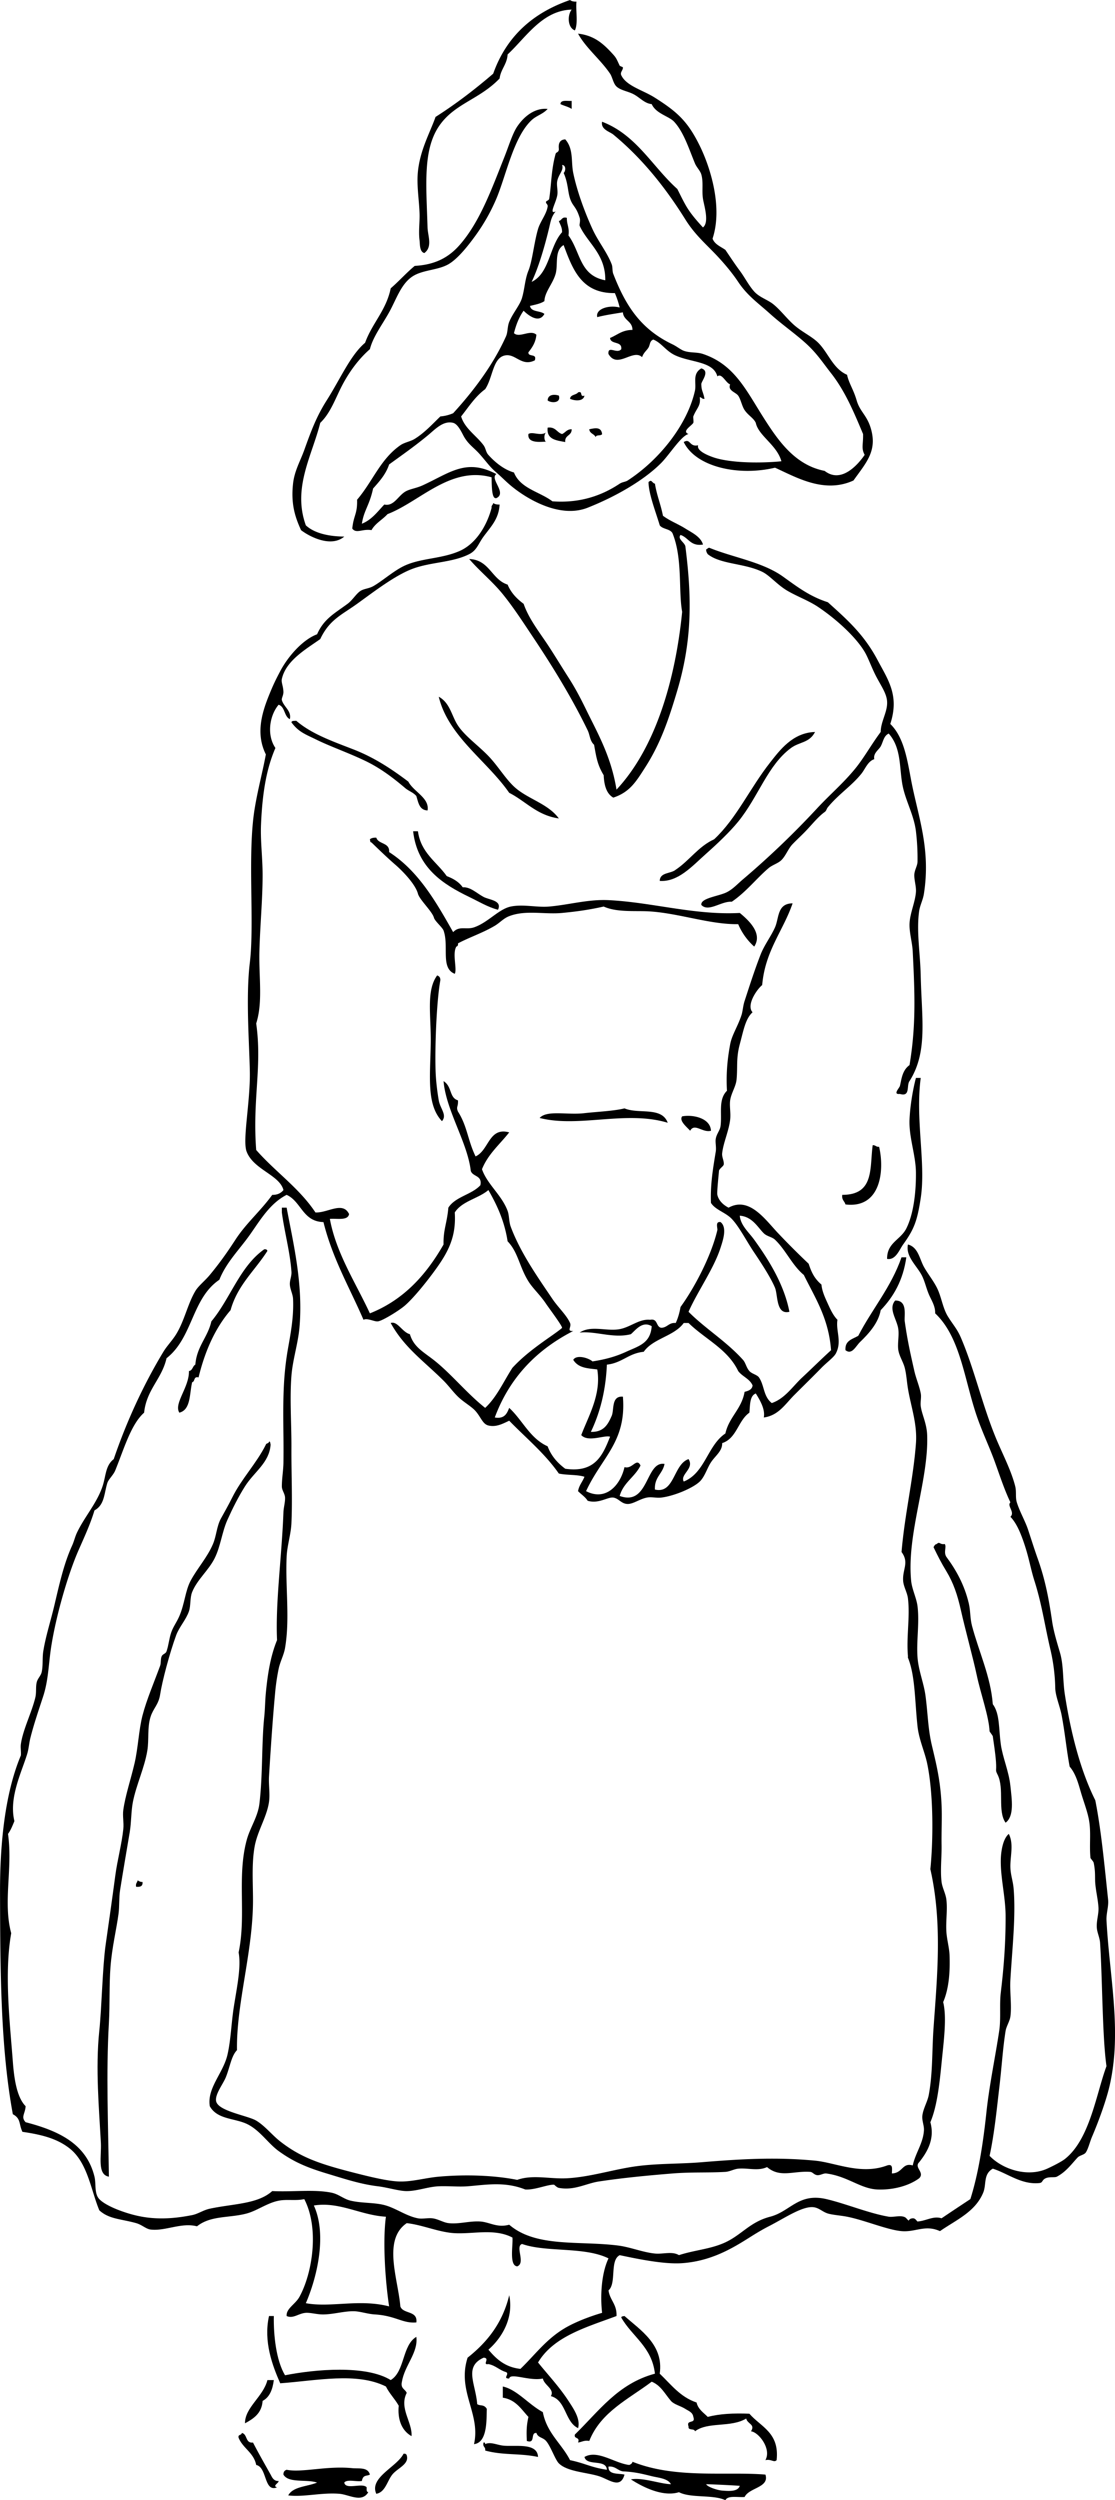
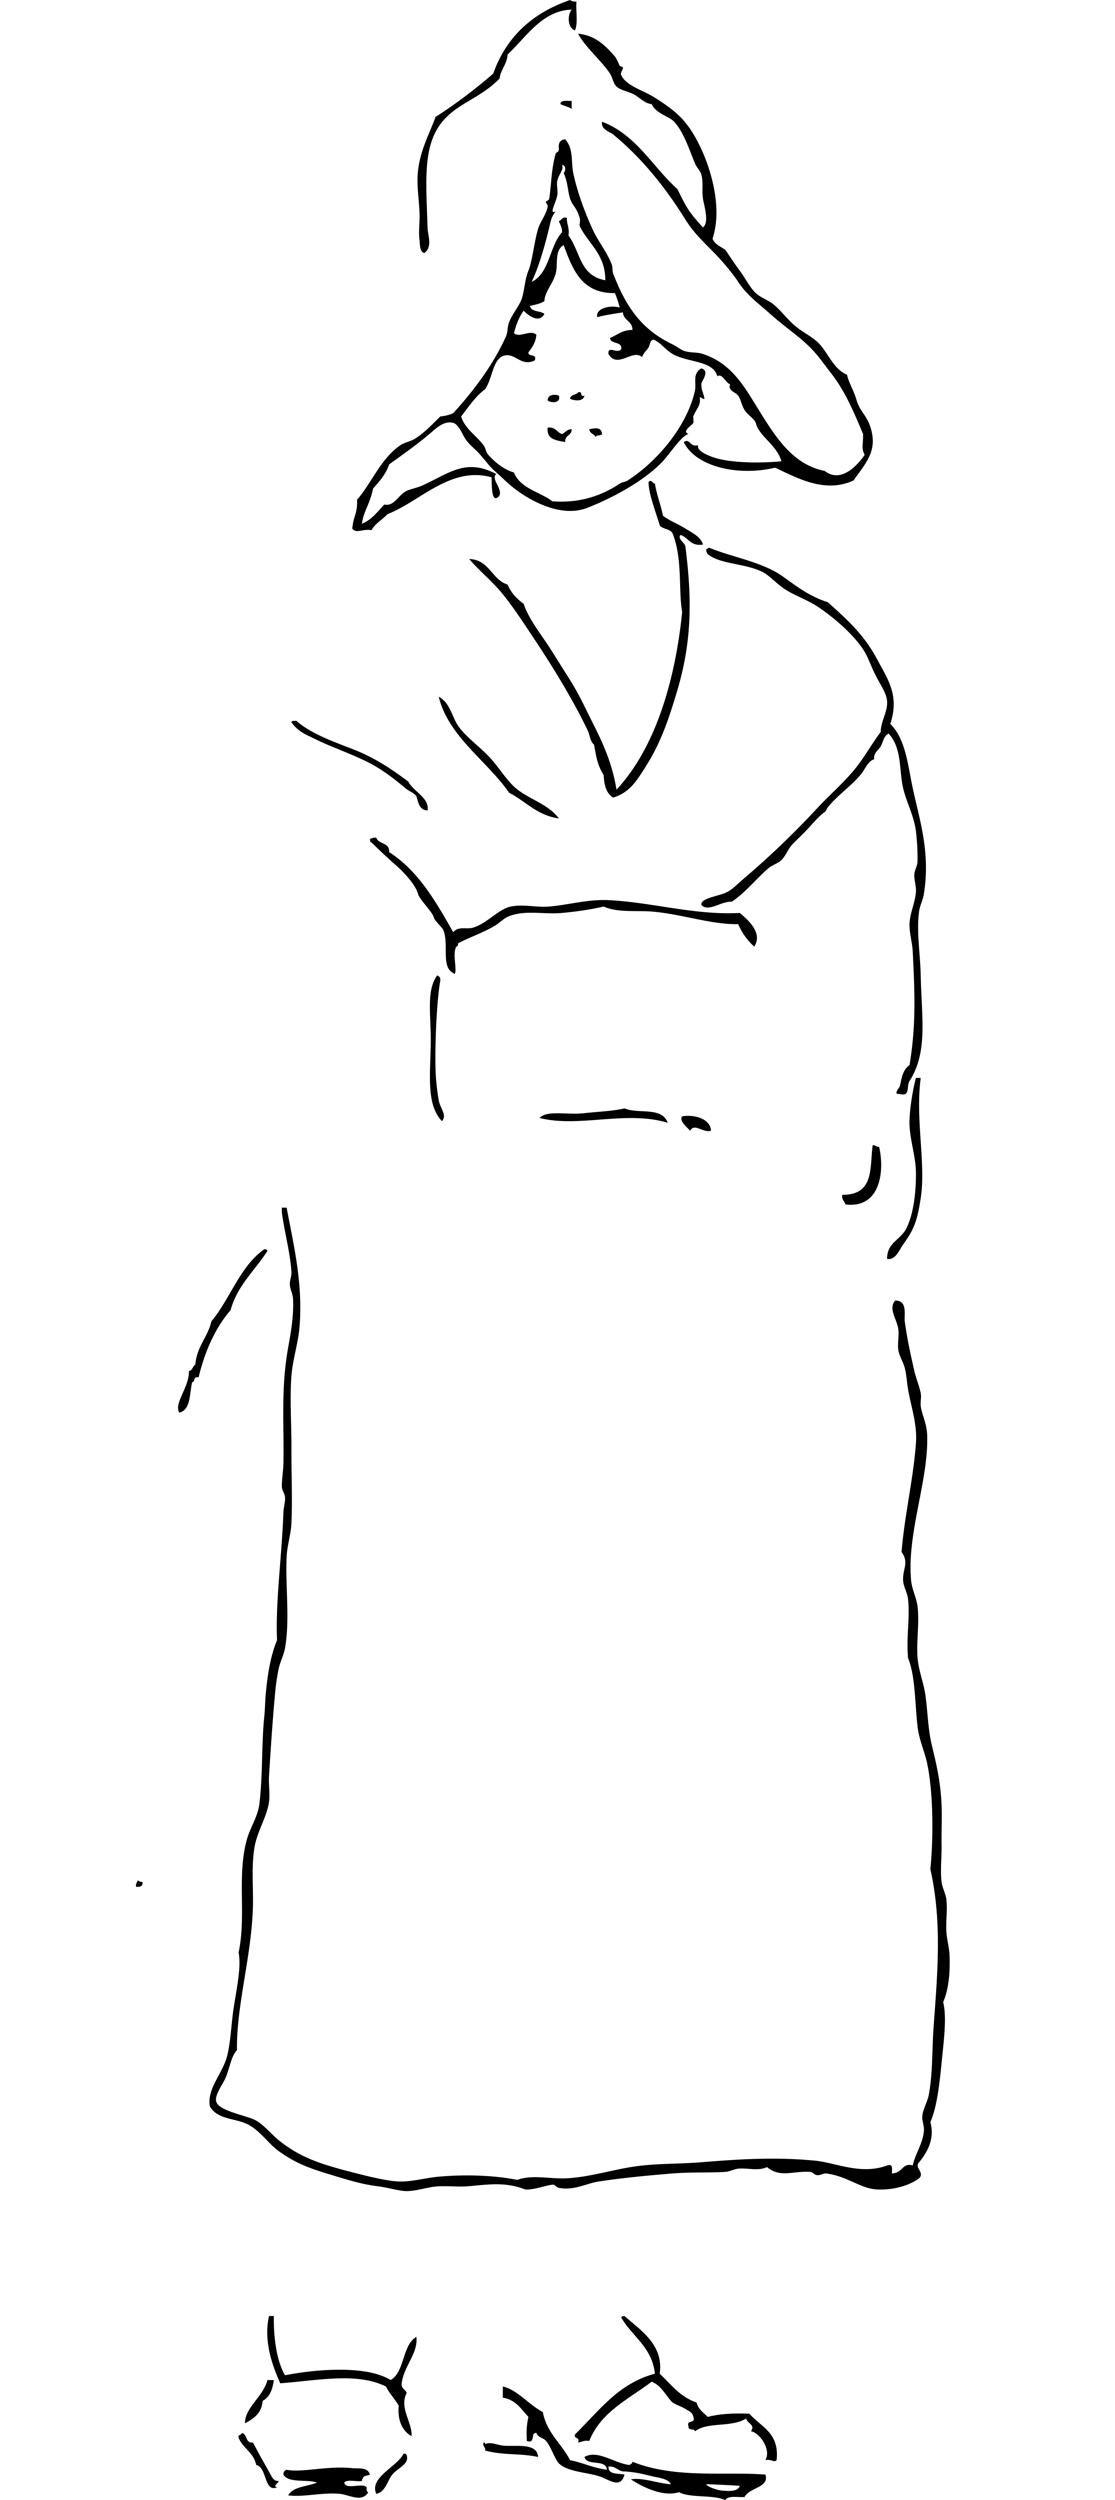
<svg xmlns="http://www.w3.org/2000/svg" viewBox="0 0 167.117 374.64">
  <g clip-rule="evenodd" fill-rule="evenodd">
    <path d="M86.4.24c-.123 1.396.271 3.31-.239 4.32-1.082-.415-1.159-2.244-.48-3.12-4.404.119-6.844 4.165-9.6 6.72-.094 1.506-1.018 2.183-1.2 3.6-3.056 3.191-6.826 3.755-9.12 7.2-2.411 3.621-1.858 8.91-1.68 15.12.037 1.283.786 2.895-.48 3.84-.739-.194-.648-1.352-.72-1.92-.174-1.382.051-2.657 0-4.08-.075-2.08-.454-4.184-.24-6.24.337-3.243 1.807-5.807 2.64-8.16 3.08-1.96 5.929-4.151 8.64-6.48C75.886 5.486 79.846 1.925 85.44 0c.214.187.542.258.96.24zM85.68 15.12v1.2c-.478-.322-1.143-.458-1.68-.72.034-.686 1.001-.439 1.68-.48zM86.64 58.8c.776-.296.184.777.96.48-.156.892-1.427.812-2.16.479.058-.661.893-.547 1.2-.959zM83.76 59.28c.369 1.173-1.193 1.136-1.68.72.049-.959 1.089-.925 1.68-.72zM82.081 64.08c1.197-.158 1.359.72 2.16.96.507-.213.709-.73 1.439-.72.038.998-1.072.848-.96 1.92-1.345-.255-2.827-.373-2.639-2.16zM90.241 65.04c-.147.333-.925.036-.96.48-.199-.521-.906-.534-.961-1.2.897-.183 1.792-.382 1.921.72zM105.36 81.6c-1.892.292-2.152-1.047-3.359-1.44-.502.572.538 1.058.72 1.68.957 7.531 1.071 13.937-1.2 21.6-1.361 4.593-2.581 8.055-4.8 11.52-1.403 2.192-2.331 3.739-4.8 4.56-1.017-.583-1.372-1.828-1.44-3.36-.948-1.573-1.094-2.647-1.439-4.56-.648-.596-.616-1.448-.96-2.16-2.339-4.835-5.252-9.565-8.16-13.92-1.508-2.258-2.931-4.469-4.56-6.48-1.579-1.949-3.493-3.464-5.04-5.28 3.07.13 3.338 3.062 5.76 3.84.517 1.243 1.389 2.131 2.4 2.88.813 2.343 2.45 4.339 3.839 6.48.974 1.499 1.907 3.042 2.881 4.56 1.002 1.564 1.77 3.014 2.64 4.8 1.716 3.523 3.751 6.998 4.56 12 5.949-6.362 8.85-16.697 9.841-26.64-.579-3.199.088-7.969-1.44-11.76-.344-.697-1.484-.595-1.92-1.2-.587-1.975-1.672-4.726-1.68-6.48.489-.482.471.106.96.24.271 1.728.88 3.12 1.199 4.8 1.013.772 2.253 1.222 3.36 1.92.93.586 2.32 1.22 2.64 2.4zM134.88 163.92c-1.119.131-.085-.879 0-1.2.233-.882.296-2.304 1.439-3.12.986-5.909.799-10.667.48-17.04-.065-1.318-.513-2.777-.48-4.08.041-1.599.834-3.214.961-4.8.067-.852-.281-1.811-.24-2.64.033-.676.468-1.312.479-1.92a34.068 34.068 0 00-.239-4.56c-.287-2.326-1.414-4.312-1.921-6.48-.632-2.704-.129-5.873-2.159-8.16-.768.351-.83 1.263-1.2 1.92-.307.543-1.145 1.019-.96 1.92-.959.293-1.365 1.466-1.92 2.16-1.481 1.854-3.42 3.066-5.04 5.04-.21.255-.203.522-.48.72-.889.635-1.729 1.661-2.64 2.64-.697.751-1.441 1.415-2.16 2.16-.67.695-1.021 1.749-1.68 2.4-.505.5-1.356.721-1.92 1.2-1.8 1.528-3.376 3.589-5.521 5.04-1.587-.11-3.497 1.62-4.56.48-.151-1.046 2.627-1.294 3.84-1.92.915-.473 1.547-1.195 2.399-1.92a129.094 129.094 0 0011.04-10.56c2.038-2.202 3.89-3.726 5.761-6 1.304-1.584 2.485-3.715 3.84-5.52.015-1.604 1.051-3.016.96-4.56-.073-1.232-.917-2.357-1.68-3.84-.65-1.262-1.154-2.716-1.681-3.6-1.281-2.155-4.075-4.775-6.96-6.72-1.379-.93-3.08-1.547-4.56-2.4-1.581-.911-2.69-2.326-3.84-2.88-2.713-1.308-6.222-1.097-8.16-2.64-.127-.193-.251-.39-.24-.72.194-.045.239-.241.479-.24 3.507 1.449 7.954 2.108 11.04 4.32 2.118 1.518 4.016 2.983 6.721 3.84 2.731 2.469 5.364 4.728 7.439 8.64 1.59 2.997 3.316 5.334 1.92 9.6 2.03 1.969 2.53 5.271 3.12 8.4 1.017 5.386 2.979 10.265 1.92 17.04-.153.982-.594 1.721-.72 2.64-.414 3.021.165 6.225.24 9.6.145 6.534 1.086 11.469-1.681 15.84-.48.64.17 2.41-1.44 1.92zM65.76 104.4c1.711.926 1.923 2.887 2.88 4.32 1.076 1.611 2.961 2.905 4.56 4.56 1.478 1.53 2.648 3.577 4.08 4.8 1.985 1.695 4.897 2.391 6.48 4.56-3.293-.467-4.945-2.575-7.44-3.84-3.344-4.82-9.131-8.46-10.56-14.4zM43.68 108.24c.039-.281.438-.203.72-.24 2.344 2.021 5.573 3.121 8.64 4.32 3.124 1.222 5.717 2.96 8.16 4.8.789 1.524 3.212 2.448 2.88 4.32-1.234-.046-1.374-1.187-1.68-2.16-.472-.558-1.113-.72-1.68-1.2-1.637-1.386-3.6-2.936-6-4.08-2.58-1.23-5.177-2.131-7.2-3.12-1.753-.86-2.739-1.16-3.84-2.64z" />
-     <path d="M122.16 109.68c-.846 1.657-2.323 1.459-3.601 2.4-3.502 2.58-4.886 7.315-7.92 11.04-1.232 1.514-3.093 3.286-4.8 4.8-2.075 1.84-4.187 4.274-6.96 4.08.032-1.328 1.668-1.052 2.4-1.68 2.06-1.379 3.395-3.484 5.76-4.56 3.351-3.122 5.365-7.672 8.399-11.52 1.46-1.85 3.37-4.45 6.72-4.56zM61.92 124.56h.72c.441 3.239 2.795 4.565 4.32 6.72.988.371 1.839.88 2.4 1.68 1.133-.095 2.1.901 3.12 1.44.877.463 2.819.513 2.16 1.92-1.478-.368-2.888-1.23-4.32-1.92-3.919-1.89-7.779-4.36-8.4-9.84z" />
    <path d="M67.92 139.68c.911-.997 1.951-.326 3.12-.72 2.091-.706 3.705-2.748 5.52-3.12 1.881-.385 3.883.165 5.76 0 2.984-.261 5.828-1.107 8.881-.96 6.506.313 12.915 2.285 19.68 1.92 1.214 1.01 3.5 3.02 2.16 5.04a9.455 9.455 0 01-2.4-3.36c-4.238.077-8.981-1.68-13.439-1.92-2.005-.108-4.761.172-6.721-.72-2.212.498-4.152.764-6.239.96-2.672.252-5.434-.479-7.92.48-.863.333-1.381.976-2.16 1.44-1.795 1.068-3.843 1.738-5.52 2.64.039.279-.053.427-.24.48-.644 1.044.14 3.366-.24 4.08-2.172-.847-.841-4.126-1.68-6.48-.172-.481-1.305-1.413-1.44-1.92-.253-.948-2.158-2.692-2.4-3.6-.374-1.4-2.224-3.333-3.36-4.32-1.207-1.049-2.323-2.122-3.6-3.36-.233-.007-.186-.294-.24-.48.213-.186.542-.258.96-.24.327 1.033 2.034.686 1.92 2.16 4.38 2.82 7.001 7.4 9.599 12zM65.521 146.16c.295.104.493.307.48.72-.52 2.816-.83 9.263-.72 13.44.042 1.601.268 3.336.48 4.56.221 1.27 1.289 2.188.48 3.12-2.368-2.505-1.744-6.827-1.68-11.76.052-4.11-.707-7.8.96-10.08zM137.28 161.52h.72c-.831 6.266.797 12.767 0 18-.528 3.467-1.002 4.687-2.641 6.96-.561.778-1.116 2.391-2.399 2.16-.037-2.438 2.015-2.841 2.88-4.56 1.151-2.287 1.468-5.724 1.44-8.4-.027-2.629-1.07-5.267-.961-7.92.09-2.07.5-4.49.96-6.24zM100.08 168.24c-6.264-1.893-13.31.784-19.2-.72 1.1-1.217 4.134-.413 6.72-.72 1.674-.199 4.471-.317 6-.72 2.119.91 5.579-.31 6.48 2.16zM106.56 169.44c-1.28.336-2.458-1.221-3.12 0-.443-.525-1.706-1.481-1.199-2.16 1.54-.3 4.23.22 4.32 2.16zM130.8 171.6c.431-.031.506.293.96.24.817 3.441.314 9.284-5.04 8.64-.138-.502-.595-.685-.479-1.44 4.85.01 4.09-4.04 4.56-7.44zM42.24 180.96h.72c1.018 5.425 2.502 11.501 1.92 18-.213 2.379-1.016 4.81-1.2 7.2-.271 3.514.02 7.197 0 10.8-.02 3.777.163 7.585 0 11.28-.074 1.69-.65 3.371-.72 5.04-.197 4.692.511 9.321-.24 13.68-.181 1.05-.736 2.033-.96 3.12a32.4 32.4 0 00-.48 3.12c-.409 4.316-.697 8.72-.96 12.96-.078 1.253.171 2.626 0 3.84-.317 2.247-1.746 4.377-2.16 6.72-.446 2.526-.247 5.273-.24 7.92.02 7.778-2.515 15.558-2.4 22.561-.864.898-1.038 2.502-1.68 4.08-.417 1.025-1.677 2.595-1.44 3.6.35 1.479 4.746 2.132 6 2.88 1.308.78 2.378 2.167 3.6 3.12 2.95 2.301 5.674 3.299 10.56 4.561 2.44.63 5.362 1.367 7.2 1.439 1.951.076 3.946-.537 6-.72 4.207-.375 8.482-.175 11.76.479 2.345-.827 4.864-.106 7.44-.239 3.222-.167 6.409-1.155 9.6-1.681 3.515-.578 7.058-.432 10.561-.72 5.824-.479 11.131-.807 17.04-.24 3.065.294 6.868 2.187 10.8.721.943-.305.714.565.72 1.199 1.635-.053 1.551-1.675 3.12-1.199.412-1.895 1.575-3.334 1.68-5.28.038-.708-.313-1.411-.239-2.16.102-1.033.77-2.105.96-3.12.613-3.287.47-6.544.72-10.08.547-7.742 1.339-15.725-.48-23.76.437-4.297.494-11.205-.479-15.84-.366-1.742-1.224-3.566-1.44-5.521-.423-3.818-.33-7.584-1.439-10.319-.024-.061.006-.175 0-.24-.258-2.898.333-5.857 0-8.64-.109-.913-.661-1.755-.721-2.641-.118-1.765.946-2.715-.239-4.32.473-5.68 1.768-10.934 2.16-16.319.209-2.874-.75-5.461-1.2-8.16-.175-1.046-.221-2.106-.48-3.12-.222-.868-.82-1.755-.96-2.64-.15-.951.125-2.093 0-3.12-.18-1.486-1.553-3.056-.479-4.32 1.922-.053 1.323 2.294 1.439 3.12.404 2.856.825 4.716 1.44 7.44.251 1.112.747 2.242.96 3.359.116.614-.086 1.266 0 1.92.164 1.244.896 2.551.96 4.32.244 6.739-3.093 14.795-2.4 21.84.126 1.28.814 2.596.96 3.84.302 2.584-.197 5.205 0 7.681.157 1.976.945 3.806 1.2 5.76.356 2.731.356 4.897.96 7.439.629 2.65 1.278 5.201 1.44 8.881.085 1.942-.034 4.011 0 6 .03 1.833-.213 3.777 0 5.52.104.86.612 1.741.72 2.64.187 1.567-.098 3.16 0 4.801.07 1.183.443 2.439.479 3.6.073 2.277-.054 4.86-.96 6.96.569 2.288.087 5.812-.239 9.12-.315 3.192-.684 6.549-1.681 8.88.716 2.575-.538 4.558-1.68 6-.809.79.893 1.526 0 2.4-1.663 1.229-4.116 1.768-6.24 1.68-2.56-.105-4.468-1.984-7.68-2.4-.449-.058-.943.343-1.44.24-.429-.089-.618-.455-.96-.479-2.516-.186-4.518.951-6.479-.721-1.357.64-2.851.102-4.32.24-.629.06-1.261.44-1.92.48-2.563.152-5.11.012-7.92.239-3.685.299-7.416.652-11.04 1.2-1.947.295-3.659 1.388-6 .96-.31-.057-.685-.479-.72-.479-.983-.039-2.873.812-4.32.72-3.102-1.231-5.893-.694-8.64-.48-1.336.104-2.873-.06-4.32 0-1.628.068-3.199.714-4.8.721-1.131.005-2.831-.539-4.32-.721-2.604-.316-4.913-1.084-7.68-1.92-2.987-.901-4.973-1.746-7.2-3.359-1.605-1.163-2.851-3.178-4.8-4.08-1.862-.862-4.42-.655-5.52-2.641-.437-2.722 1.987-4.916 2.64-7.68.51-2.16.588-4.824.96-7.2.464-2.965 1.124-5.981.72-8.16 1.172-5.535-.269-11.291 1.2-16.8.516-1.933 1.679-3.485 1.92-5.52.514-4.336.311-9.008.72-12.96.128-1.235.124-2.383.24-3.601.253-2.65.66-5.437 1.68-7.92-.261-5.576.716-12.578.96-19.2.024-.651.272-1.499.24-2.159-.03-.609-.48-1.076-.48-1.681 0-1.189.228-2.421.24-3.6a169.48 169.48 0 000-3.84c-.061-5.374-.08-8.976.72-13.44.429-2.392.834-4.686.72-7.2-.032-.713-.441-1.443-.48-2.159-.035-.642.287-1.251.24-1.921-.205-2.921-1.053-5.977-1.44-8.879v-.72zM39.6 187.2c.279-.039.427.053.48.24-1.862 2.938-4.481 5.119-5.521 8.88-2.293 2.667-3.829 6.091-4.8 10.08-.771-.211-.498.622-.96.72-.412 1.748-.189 4.131-1.92 4.56-.863-1.382 1.494-3.791 1.44-6.239.563-.077.537-.743.96-.96.215-2.745 1.851-4.069 2.4-6.48 2.844-3.4 4.261-8.22 7.921-10.8z" />
-     <path d="M135.84 188.4c-.479 3.442-1.918 5.921-3.84 7.92-.352 1.931-1.769 3.494-3.12 4.8-.609.589-1.195 1.961-2.16 1.2-.115-1.476 1.068-1.652 1.92-2.16 2.069-4.011 4.909-7.251 6.48-11.76h.72zM40.32 216c.233.007.186.294.24.48-.197 2.718-2.449 4.04-3.84 6.239-.966 1.529-1.868 3.314-2.64 5.04-.812 1.813-1.013 3.959-1.92 5.761-.913 1.812-2.609 3.176-3.36 5.039-.349.867-.185 2.011-.48 2.881-.431 1.271-1.46 2.343-1.92 3.6-.972 2.658-2.091 6.864-2.4 8.88-.234 1.528-1.033 2.05-1.44 3.36-.506 1.627-.208 3.384-.479 5.04-.424 2.579-1.649 5.103-2.16 7.68-.283 1.428-.223 3.027-.48 4.56-.466 2.775-.964 5.645-1.44 8.641-.187 1.175-.082 2.415-.24 3.6-.303 2.275-.977 5.002-1.2 7.92-.21 2.761-.08 5.578-.24 8.4-.432 7.623-.099 15.249 0 23.04-1.781-.284-1.099-3.111-1.2-5.04-.266-5.082-.83-11.182-.24-16.8.373-3.552.479-9.602.96-12.96.44-3.082.961-6.714 1.44-10.32.31-2.331.966-4.702 1.2-6.96.103-.991-.131-1.946 0-2.88.303-2.158 1.122-4.569 1.68-6.96.548-2.349.63-4.987 1.2-7.2.599-2.325 1.784-5.086 2.64-7.44.159-.438.04-1.023.24-1.439.162-.338.594-.349.72-.72.344-1.019.375-1.91.72-2.881.303-.852.789-1.451 1.2-2.399.797-1.839.885-3.776 1.68-5.28.983-1.857 2.511-3.511 3.36-5.52.532-1.26.544-2.644 1.2-3.84.42-.767 1.095-1.938 1.68-3.12 1.397-2.825 3.636-5.108 5.04-7.92.059-.26.476-.16.479-.48zM141.6 231.36c.312.434-.215 1.212.24 1.92 1.478 1.99 2.714 4.225 3.36 6.96.267 1.128.184 2.231.479 3.359 1.007 3.844 2.82 7.653 3.12 11.761 1.074 1.438.879 3.673 1.2 6 .275 1.993 1.207 4.029 1.439 6.239.22 2.081.607 4.546-.72 5.521-1.247-1.742-.146-5.093-1.2-7.2-.39-.78-.131-.423-.239-1.92-.105-1.438-.339-2.776-.48-3.84-.01-.077-.479-.693-.48-.72-.1-2.25-1.344-5.674-1.92-8.4-.544-2.575-1.675-6.624-2.399-9.84-.501-2.225-1.104-4.019-2.16-5.76-.745-1.229-1.25-2.207-1.92-3.601.106-.214.211-.429.479-.479.46-.45.43.14 1.2 0z" />
    <path d="M20.64 281.76c.193.127.39.251.72.24.072.633-.333.788-.96.72-.101-.5.165-.64.24-.96zM40.32 347.04h.72c-.051 2.901.348 6.648 1.68 8.88 4.455-.886 12.135-1.576 15.84.72 2.145-1.295 1.686-5.194 3.84-6.479.307 2.376-1.758 4.271-2.16 6.72-.245 1.045.497 1.104.72 1.68-1.182 2.283.88 4.426.72 6.48-1.594-.898-2.099-2.688-1.92-4.56-.576-1.024-1.389-1.812-1.92-2.881-4.378-2.178-10.35-.876-15.84-.479-1.152-2.62-2.537-6.25-1.68-10.08zM93.121 347.28c.006-.233.293-.187.479-.24 2.384 2.119 5.905 4.305 5.28 8.64 1.68 1.601 3.063 3.497 5.52 4.32.245 1.035 1.047 1.514 1.681 2.16 1.764-.476 3.907-.573 6.239-.48 1.705 1.976 4.535 2.825 4.08 6.96-.401.424-.804-.213-1.68 0 .96-1.75-1.082-4.243-2.16-4.319.678-1.079-.523-1.069-.72-1.92-2.3 1.404-5.764.438-7.68 1.92-.065-.495-1.063-.058-.96-.721-.407-1.127 1.127-.312.72-1.439-.11-.717-.702-.877-1.2-1.2-.702-.456-1.695-.658-2.16-1.2-.913-1.065-1.506-2.316-2.88-2.88-3.464 2.616-7.634 4.525-9.36 8.88-.778-.139-1.116.164-1.68.24.348-.907-.659-.461-.479-1.2 3.574-3.466 6.445-7.634 12-9.12-.453-4.03-3.413-5.55-5.04-8.4zM41.041 356.64c-.182 1.419-.628 2.572-1.68 3.12-.129 1.871-1.348 2.652-2.64 3.36-.032-2.373 2.728-3.977 3.36-6.48h.96z" />
    <path d="M75.36 357.6c2.158.488 3.83 2.663 6 3.841.602 3.158 2.809 4.711 4.08 7.199 2.322.489 3.077 1.073 5.521 1.44-.094-1.667-3.029-.49-3.36-1.92 1.959-1.135 4.556.968 6.72 1.2.214-.106.43-.211.48-.48 6.45 2.575 13.878 1.439 19.92 1.92.64 1.96-2.453 1.94-3.12 3.36-1.039.08-2.514-.274-2.88.479-1.843-.877-5.165-.274-6.96-1.199-2.494.78-5.629-.895-7.2-1.92 1.734-.334 4.486.708 6 .72-.477-.875-1.858-.949-2.88-1.2-1.39-.342-2.522-.639-4.32-.72-.82-.14-1.117-.803-2.159-.721-.064 1.265 1.417.983 2.399 1.2-.61 2.253-2.36.701-3.84.24-1.862-.581-4.732-.664-6-1.92-.553-.548-1.228-2.578-1.92-3.36-.493-.557-1.218-.474-1.44-1.2-.954-.073-.083 1.678-1.44 1.2-.07-1.522-.042-2.312.24-3.6-1.083-1.157-1.898-2.582-3.84-2.88v-1.68zm30.48 14.64c.156.391 1.644.902 2.4.96.993.075 2.36.191 2.64-.72-1.84-.11-3.69-.2-5.04-.24zM36.24 364.56c.874.167.501 1.58 1.68 1.44.819 1.591 1.999 3.653 2.64 4.8.186.332.433 1.013 1.2.96.036.32-.976.725-.24.96-1.984.78-1.458-3.019-3.12-3.359-.372-1.868-1.995-2.485-2.64-4.08-.132-.53.459-.34.48-.72zM72.48 366c.204-.044.226.094.24.24.827-.413 1.812.168 2.88.24 1.852.124 4.956-.435 5.04 1.68-2.777-.59-5.176-.214-7.92-.96.098-.58-.438-.52-.24-1.2zM60.96 367.92c.417 1.325-1.373 1.901-2.16 2.88-.769.955-1.046 2.647-2.4 2.88-1.103-2.433 3.106-4.037 4.08-6 .279-.04.427.05.48.24zM55.44 370.8c-.472.273-1.024-.027-1.2.96-.808.152-2.229-.309-2.64.24.192 1.169 2.77-.05 3.36.72-.021.341-.04.68.24.721-.967 1.635-2.885.357-4.32.239-2.682-.221-5.399.532-7.68.24.733-1.348 2.852-1.309 4.32-1.92-1.542-.538-4.292.132-5.04-1.2-.011-.41.178-.621.48-.72 2.293.467 6-.626 9.84-.24.979.1 2.323-.2 2.64.96zM58.32 69.6c-.502 1.498-1.46 2.54-2.4 3.6-.548 2.555-1.388 3.274-1.68 5.28 1.483-.597 2.347-1.813 3.36-2.88 1.409.315 2.03-1.248 3.12-1.92.661-.408 1.657-.508 2.64-.96 4.103-1.888 6.518-4.079 11.04-1.68-1.074.708 1.644 2.82 0 3.6-.643.161-.694-1.313-.72-3.12-6.178-1.711-10.71 3.632-15.6 5.52-.761.839-1.832 1.369-2.4 2.4-1.337-.238-2.291.587-2.88-.24.196-2.012.782-2.155.72-4.32 2.361-2.766 3.471-6.057 6.48-8.16.628-.44 1.498-.55 2.16-.96 1.47-.912 2.622-2.181 3.84-3.36a6.082 6.082 0 001.92-.48c2.875-3.144 5.931-7.09 7.92-11.52.284-.632.193-1.443.48-2.16.517-1.291 1.598-2.501 1.92-3.6.406-1.386.435-2.795.96-4.08.59-1.444.841-4.202 1.44-6.24.336-1.142 1.261-2.199 1.44-3.36.058-.376-.306-.442-.24-.72.039-.167.434-.185.479-.48.324-2.077.295-4.355.961-6.72.072-.258.501-.185.479-.72-.011-.268-.195-1.37.96-1.44 1.281 1.452.848 3.333 1.2 5.04.537 2.601 1.66 5.738 2.88 8.4.873 1.906 2.169 3.435 2.88 5.28.172.445.067.994.24 1.44 1.891 4.876 4.172 8.312 8.88 10.56.628.299 1.21.788 1.68.96.952.348 1.963.173 2.88.48 4.729 1.582 6.475 5.45 9.12 9.6 2.176 3.412 4.688 7.056 9.12 7.92 2.421 1.898 4.88-.776 6-2.4-.548-1.019-.202-1.516-.24-3.12-1.394-3.322-2.7-6.442-4.8-9.12-1.19-1.518-1.974-2.736-3.359-4.08-1.604-1.555-3.892-3.117-5.761-4.8-1.863-1.679-3.411-2.719-4.8-4.8-.85-1.273-1.852-2.478-2.88-3.6-1.755-1.917-3.513-3.313-5.04-5.76-2.945-4.717-6.436-9.12-10.8-12.72-.522-.431-1.897-.746-1.68-1.92 5.151 1.968 7.525 6.714 11.279 10.08.533 1.041 1.065 2.202 1.681 3.12.646.965 1.424 1.834 2.159 2.64 1.002-.775.147-3.324 0-4.32-.181-1.224.089-2.433-.239-3.6-.163-.58-.707-1.07-.96-1.68-.892-2.146-1.668-4.67-3.12-6.24-.771-.833-2.723-1.199-3.36-2.64-1.04-.091-1.723-.93-2.64-1.44-.871-.485-1.996-.593-2.641-1.2-.484-.456-.611-1.405-.96-1.92-1.437-2.125-3.639-3.856-4.8-6 2.318.266 3.646 1.377 5.04 2.88.728.784.679.82 1.2 1.92.025.053.477.219.479.24.065.421-.461.734-.239 1.2.768 1.617 3.214 2.202 5.04 3.36 3.354 2.126 4.919 3.537 6.72 7.2 1.645 3.346 3.459 9.282 1.92 13.92.329.871 1.216 1.185 1.92 1.68.74 1.082 1.403 2.107 2.16 3.12.735.984 1.333 2.198 2.16 3.12.799.89 2.003 1.211 2.88 1.92 1.067.862 2.029 2.163 3.12 3.12 1.177 1.032 2.661 1.701 3.6 2.64 1.522 1.522 2.199 3.876 4.32 4.8.278 1.295.961 2.188 1.439 3.84.501 1.727 1.578 2.219 2.16 4.32.913 3.297-.739 5.021-2.64 7.68-4.397 2.015-8.613-.503-11.76-1.92-5.383 1.292-11.829-.049-13.681-3.84 1.032-.63.806.787 2.16.48-.32.987 2.234 1.802 2.641 1.92 2.574.748 6.773.778 9.84.48-.673-2.449-3.433-3.814-3.84-5.76-.334-.728-1.132-1.1-1.681-1.92-.401-.6-.571-1.625-.96-2.16-.374-.515-1.602-.76-1.2-1.68-.665-.225-1.254-1.771-1.92-1.2-.581-2.257-3.887-2.067-6.239-3.12-1.482-.664-2.103-1.896-3.36-2.4-.56.218-.461.762-.72 1.2-.266.447-.739.76-.96 1.44-1.373-1.317-3.704 1.829-5.04-.48-.126-1.359 1.298.075 1.92-.72.149-1.27-1.597-.643-1.681-1.68 1.084-.437 1.829-1.211 3.36-1.2-.009-1.351-1.331-1.388-1.44-2.64-1.301.219-2.635.405-3.84.72-.296-1.259 1.785-1.857 3.36-1.44a13.03 13.03 0 00-.72-2.16c-5.028.068-6.331-3.589-7.681-7.2-1.418.85-.799 2.917-1.199 4.32-.438 1.528-1.621 2.678-1.681 4.08-.569.391-1.388.532-2.16.72.164.956 1.556.684 2.16 1.2-.8 1.495-2.428.199-3.12-.48-.664.936-1.121 2.079-1.44 3.36.807.787 2.467-.601 3.36.24-.106 1.174-.643 1.917-1.2 2.64-.036.756 1.339.102.96 1.2-2.047 1.008-2.902-1.139-4.56-.72-1.75.442-1.733 3.343-2.88 5.04-1.478 1.082-2.468 2.652-3.6 4.08.538 1.82 2.314 2.894 3.36 4.32.349.476.325.998.72 1.44.947 1.061 2.319 2.21 3.84 2.64.948 2.412 3.848 2.872 5.76 4.32 4.002.295 7.294-.783 10.08-2.64.387-.258.868-.265 1.2-.48 4.754-3.087 8.939-8.366 10.08-13.44.263-1.169-.438-2.538.96-3.36 1.404.418-.084 2.009 0 2.4.019.986.256 1.021.479 2.16-.388.068-.413-.227-.72-.24.204 1.298-.474 1.632-.96 2.88-.043.111.073.828 0 .96-.247.444-1.782 1.268-.72 1.68-1.068.222-2.857 3.084-4.08 4.32-2.645 2.672-6.975 5.115-11.04 6.72-4.183 1.651-9.075-1.338-11.28-3.12-.933-.754-1.478-1.361-2.4-2.16-.989-.856-1.253-1.316-2.4-2.64-.912-1.052-1.693-1.469-2.4-2.64-.313-.52-.899-1.967-1.68-2.16-1.501-.37-2.686.971-3.84 1.92-2.044 1.681-3.788 2.884-5.76 4.32zm24-35.52c-.605 2.555-1.568 5.956-2.64 8.16 2.706-1.294 2.655-5.345 4.561-7.44.023-.744-.294-1.146-.48-1.68.458-.103.435-.686 1.2-.48-.03.99.417 1.503.24 2.64 1.853 2.532 1.643 5.989 5.52 6.72.05-3.921-2.665-5.584-3.84-8.16-.082-.179.15-.721 0-1.2-.325-1.036-.587-1.384-.96-1.92-.962-1.38-.561-2.822-1.44-4.8.327-.306.371-1.176-.239-1.2.303.764-.508 1.363-.721 2.4-.136.663.138 1.442 0 2.16-.232 1.222-1.302 2.907-.239 2.4-.657.805-.741 1.473-.962 2.4z" />
-     <path d="M79.2 65.04c.573-.423 1.82.347 2.64-.24-.328.307-.328 1.133 0 1.44.034-.218-2.86.507-2.64-1.2zM82.081 16.32c-.69.783-1.664.993-2.4 1.68-2.699 2.518-3.792 8.202-5.28 11.76a28.332 28.332 0 01-3.12 5.521c-.897 1.234-2.565 3.456-4.08 4.32-1.647.94-3.983.808-5.52 1.92-1.634 1.182-2.309 3.392-3.36 5.28-1.084 1.947-2.403 3.643-2.88 5.52-1.618 1.414-2.996 3.251-4.08 5.28-1.055 1.975-1.771 4.246-3.36 5.76-1.245 4.955-4.188 9.754-2.16 15.36 1.515 1.398 4.06 1.671 5.76 1.68-1.922 1.653-5.086.104-6.48-.96-.856-1.887-1.542-3.837-1.2-6.96.213-1.939 1.086-3.382 1.68-5.04 1.039-2.899 1.841-5.044 3.36-7.44 2.091-3.297 3.555-6.768 5.76-8.64 1.06-2.94 3.158-4.842 3.84-8.16 1.249-1.072 2.327-2.313 3.6-3.36 3.073-.167 5.092-1.271 6.72-3.12 3.046-3.459 4.82-8.421 6.72-13.2.65-1.636 1.21-3.503 1.92-4.56 1.007-1.5 2.637-2.837 4.56-2.641zM73.92 75.36c.213.187.542.258.96.24-.119 2.164-1.278 3.272-2.4 4.8-.81 1.103-.997 2.052-2.16 2.64-2.494 1.261-5.652 1.161-8.4 2.16-2.674.973-5.905 3.487-8.4 5.28-2.333 1.677-4.148 2.373-5.52 5.28-2.053 1.467-5.158 3.201-5.76 6-.107.498.219 1.057.24 1.92.012.482-.298.965-.24 1.2.253 1.019 1.501 1.651 1.2 2.88-.873-.407-.705-1.854-1.68-2.16-1.351 1.598-1.823 4.514-.48 6.48-1.25 2.9-1.945 6.331-2.16 11.52-.099 2.382.234 4.843.24 7.44.009 3.677-.384 7.685-.48 11.52-.097 3.895.542 7.562-.48 10.8.916 6.521-.581 11.338 0 18.96 2.838 3.242 6.455 5.705 8.88 9.36 1.83.09 4.1-1.726 5.04.24-.18 1.02-1.767.633-2.88.72.935 5.129 3.853 9.534 6 14.16 5.091-2.029 8.447-5.792 11.04-10.32-.056-2.234.52-3.169.72-5.52 1.058-1.662 3.501-1.939 4.8-3.36.315-1.516-1.159-1.242-1.44-2.16-.496-4.274-3.709-9.045-4.08-13.44 1.313.819.826 2.482 2.16 2.88.065.995-.315.936 0 1.68 1.414 2.221 1.466 4.318 2.64 6.72 2.022-.91 1.972-4.446 5.04-3.6-1.403 1.796-3.164 3.236-4.08 5.52.782 2.261 2.957 3.86 3.84 6.24.261.704.185 1.613.479 2.4 1.448 3.868 4.011 7.508 6.24 10.8.88 1.3 2.121 2.422 2.64 3.601.27.611-.586 1.263.48 1.2-5.448 2.792-9.529 6.95-11.76 12.96 1.448.247 1.822-.579 2.16-1.44 2 1.841 3.107 4.573 5.76 5.76.545 1.455 1.492 2.508 2.64 3.36 4.493.652 5.631-2.049 6.72-4.8-.822-.285-3.297.886-4.319-.24 1.075-2.854 3.022-6.083 2.399-9.84-1.393-.174-2.812-.171-3.6-1.44.495-.827 2.314-.284 2.88.24 1.823-.285 3.391-.682 5.04-1.44 1.898-.873 3.657-1.257 3.84-3.84-1.403-.832-2.397.576-3.12 1.2-2.612.68-5.356-.518-7.68-.24 1.643-1.098 3.825-.228 5.76-.479 1.789-.233 3.094-1.611 4.8-1.44 1.202-.242.845 1.075 1.681 1.2.926-.034 1.108-.811 2.16-.72.333-.707.565-1.515.72-2.4 1.971-2.703 4.562-7.48 5.52-11.52.063-.268-.368-1.336.48-1.2 1.042.812.328 2.818 0 3.84-1.014 3.157-3.419 6.491-4.8 9.6 2.514 2.537 5.618 4.383 8.159 7.2.408.452.487 1.144.96 1.681.374.425 1.159.551 1.44.96.827 1.201.638 2.843 1.92 3.84 1.995-.694 3.138-2.52 4.561-3.84 1.455-1.353 2.85-2.744 4.319-4.08-.346-4.774-2.391-7.849-4.08-11.28-1.748-1.445-2.696-3.737-4.319-5.28-.455-.432-1.186-.479-1.681-.96-.884-.858-1.708-2.501-3.6-2.64.135 1.467 1.325 2.446 2.16 3.6 2.197 3.037 4.502 6.74 5.279 10.8-2.021.512-1.71-2.513-2.159-3.6-.586-1.414-1.921-3.501-3.12-5.28-1.154-1.712-2.253-3.883-3.36-5.04-.937-.979-2.462-1.344-3.12-2.4-.107-2.825.34-5.339.721-7.68.106-.661-.095-1.391 0-1.92.141-.794.633-1.239.72-1.92.24-1.885-.37-3.963.96-5.28-.128-2.233.001-4.398.479-6.96.262-1.398 1.106-2.608 1.681-4.32.215-.642.232-1.399.479-2.16.726-2.228 1.503-4.658 2.4-6.96.565-1.452 1.558-2.721 2.16-4.08.628-1.419.309-3.59 2.64-3.6-1.437 4.164-4.111 7.088-4.56 12.24-.885.738-2.4 3.059-1.44 4.08-1.073.965-1.354 2.702-1.92 4.8-.563 2.093-.298 3.342-.48 5.28-.099 1.051-.811 2.044-.96 3.12-.122.884.115 1.875 0 2.88-.194 1.713-1.013 3.407-1.199 5.04-.068.596.305 1.136.239 1.68-.032.274-.625.588-.72.96.046-.181-.338 3.174-.24 3.6.188.817.834 1.487 1.681 1.92 3.105-1.724 5.477 1.767 7.439 3.84a117.448 117.448 0 004.561 4.56c.392 1.175.805 2.18 1.92 3.121.098 1.061.575 2.028.96 2.88.376.833.805 1.766 1.439 2.399-.266 1.688.706 3.23-.239 5.04-.312.598-1.348 1.328-2.16 2.16-1.301 1.333-2.633 2.633-4.08 4.08-1.358 1.358-2.35 3.061-4.561 3.36.233-1.228-.554-2.56-1.199-3.601-.923.357-.849 1.712-.961 2.88-1.699 1.181-1.898 3.861-4.079 4.561.034 1.203-1.009 1.862-1.681 2.88-.577.874-.928 2.156-1.68 2.88-1.016.977-3.833 2.168-5.76 2.4-.748.09-1.459-.136-2.16 0-1.059.204-2.043.97-2.88.96-.968-.012-1.344-.85-2.16-.96-.835-.113-2.197.98-3.84.479-.371-.59-.964-.956-1.44-1.439.15-.891.675-1.405.96-2.16-1.094-.347-2.663-.217-3.84-.48-2.102-3.019-4.917-5.322-7.44-7.92-.998.478-1.969.996-3.12.72-.852-.204-1.12-1.25-1.92-2.159-.623-.709-1.766-1.312-2.64-2.16-.756-.735-1.39-1.633-2.16-2.4-2.954-2.941-5.875-4.93-7.92-8.64 1-.356 1.745 1.395 2.88 1.68.58 2.005 2.158 2.71 3.84 4.08 2.511 2.045 4.789 4.866 7.44 6.96 1.743-1.617 2.761-3.959 4.08-6 1.519-1.645 3.242-2.965 5.52-4.56.474-.331 1.903-1.335 1.921-1.44.046-.284-2.012-3.017-2.4-3.6-.905-1.357-1.959-2.271-2.64-3.36-1.372-2.197-1.533-4.366-3.12-6-.47-3.051-1.595-5.445-2.88-7.68-1.513 1.288-3.954 1.646-5.04 3.36.24 3.741-1.036 6.047-3.12 8.879-1.36 1.85-3.091 3.958-4.32 5.04-.82.723-3.361 2.308-4.08 2.4-.536.069-1.565-.544-2.16-.24-2.074-4.806-4.631-9.128-6-14.64-3.124-.076-3.316-3.084-5.52-4.08-2.527 1.298-3.967 3.806-5.52 6-1.544 2.181-3.548 4.147-4.56 6.72-4.161 2.825-3.95 8.645-7.92 11.761-.709 3.13-2.998 4.682-3.36 8.159-1.977 1.738-3.046 5.521-4.32 8.641-.301.737-1.021 1.329-1.2 1.92-.49 1.614-.41 3.259-1.92 4.08-.596 1.994-1.464 3.873-2.4 6-1.528 3.475-3.341 9.664-4.08 14.399-.41 2.627-.405 4.976-1.2 7.44-.583 1.809-1.369 4.046-1.92 6.24-.201.8-.248 1.629-.479 2.399-.825 2.738-2.78 6.548-1.92 10.08-.284.676-.548 1.372-.96 1.92.733 5.125-.782 10.203.48 14.88-1.056 5.967-.211 13.253.24 19.2.179 2.354.536 5.323 1.92 6.72-.065 1.147-.748 1.602 0 2.4 4.892 1.275 9.108 3.195 10.32 8.16.264 1.079-.055 2.542.72 3.36.93.98 3.388 1.924 5.28 2.399 2.738.688 5.483.629 8.64 0 .891-.178 1.692-.758 2.64-.96 3.571-.761 7.188-.681 9.36-2.64 2.997.156 6.283-.29 8.88.239 1.099.225 1.821.954 2.88 1.2 1.771.412 3.704.246 5.28.721 1.631.49 3.102 1.597 4.8 1.92.66.125 1.492-.079 2.16 0 .854.1 1.624.619 2.4.72 1.533.198 3.18-.352 4.8-.24 1.391.096 2.5.979 4.32.48 4.028 3.456 10.435 2.375 16.32 3.12 1.837.232 3.697 1.02 5.521 1.199 1.219.121 2.571-.381 3.6.24 2.604-.842 5.122-.912 7.44-2.16 2.175-1.171 3.415-2.864 6.239-3.6 3.012-.785 4.231-3.603 8.4-2.64 2.839.655 6.426 2.146 9.36 2.64.734.123 2.099-.355 2.64.24.649.714.09.074.96 0 .419-.036.634.485.72.479 1.293-.083 2.366-.884 3.601-.479 1.431-.97 2.876-1.924 4.319-2.88 1.209-3.824 1.908-8.344 2.4-12.961.441-4.141 1.336-8.328 1.92-12.239.283-1.897.019-3.918.24-5.761.432-3.582.742-7.376.72-11.52-.015-2.808-.779-5.678-.72-8.4.022-1.036.255-3.054 1.2-3.84.783 1.559.188 3.354.239 5.04.034 1.113.386 2.021.48 3.12.356 4.158-.218 9.145-.48 13.68-.109 1.896.219 3.899 0 5.521-.097.717-.612 1.482-.72 2.16-.437 2.745-.56 5.289-.96 8.64-.323 2.709-.715 6.77-1.44 10.08 1.92 2.014 5.682 3.261 8.641 1.92.852-.386 2.142-1.047 2.64-1.439 3.743-2.951 4.671-9.656 6.24-13.921-.624-4.313-.608-13.037-.96-18.479-.048-.737-.411-1.482-.48-2.16-.109-1.086.297-2.115.24-3.12-.062-1.126-.374-2.39-.479-3.6-.078-.889.054-1.71-.24-3.12-.039-.188-.473-.642-.48-.72-.196-2.01.121-3.857-.239-5.761-.244-1.287-.819-2.763-1.2-4.08-.395-1.363-.778-2.797-1.681-3.84-.481-2.562-.682-4.936-1.199-7.68-.259-1.368-.933-2.894-.96-4.08a27.687 27.687 0 00-.721-5.76c-.862-3.658-1.269-6.756-2.399-10.32-.616-1.939-.814-3.545-1.681-6-.43-1.22-1.012-2.654-1.92-3.6.74-.684-.573-1.644 0-2.16-.953-2.003-1.594-4.039-2.399-6.24-.712-1.942-1.645-3.938-2.4-6-2.092-5.704-2.535-12.363-6.479-16.08.035-1.122-.584-1.983-.96-2.88-.363-.865-.569-1.808-.96-2.64-.735-1.564-2.547-2.938-2.16-4.8 1.543.407 1.733 2.162 2.399 3.36.649 1.166 1.638 2.323 2.16 3.601.527 1.288.725 2.684 1.44 3.84.729 1.179 1.374 1.852 1.92 3.12 2.038 4.738 3.206 10.109 5.28 15.12.959 2.316 2.282 4.815 2.88 7.199.205.818 0 1.626.239 2.4.439 1.417 1.244 2.768 1.681 4.08.497 1.496.946 2.938 1.439 4.32 1.09 3.053 1.645 5.817 2.16 9.359.245 1.685.804 3.427 1.2 4.8.552 1.914.388 4.105.72 6.24.863 5.548 2.281 11.288 4.561 15.84.903 4.562 1.375 9.771 1.92 14.88.108 1.015-.296 2.079-.24 3.12.45 8.511 2.324 16.586.479 24.721-.472 2.081-1.562 5.156-2.64 7.68-.349.816-.588 1.884-.96 2.399-.234.326-.907.41-1.2.721-.874.927-1.719 2.144-3.12 2.88-.322.17-1.105-.024-1.68.24-.611.281-.383.664-.96.72-2.677.259-4.703-1.436-6.96-2.16-1.463.837-.923 2.354-1.44 3.6-1.202 2.895-4.052 4.077-6.479 5.761-2.233-1.012-3.662.187-5.76 0-2.173-.194-5.541-1.646-8.16-2.16-.968-.19-2.146-.262-2.88-.48-.876-.261-1.389-.96-2.4-.96-1.692 0-4.169 1.697-6.479 2.88-.986.505-1.921 1.074-2.881 1.681-2.566 1.621-5.743 3.532-10.079 3.84-2.655.188-6.454-.585-9.36-1.2-1.536.784-.44 4.199-1.68 5.28.204 1.476 1.281 2.078 1.199 3.84-4.547 1.692-9.431 3.049-11.76 6.96 1.394 1.747 3.135 3.573 4.561 5.76.761 1.168 1.825 2.696 1.439 4.08-2.007-.953-1.758-4.161-4.08-4.8.611-1.042-1.008-1.631-1.2-2.64-1.953.44-4.888-.914-5.04 0-1.062.037.113-.679-.48-.96-.992-.288-1.569-.991-2.64-1.2-1.006.181.326-.917-.72-.96-2.993 1.355-1.191 3.897-.96 6.96.425.32 1.015-.019 1.44.72-.068 1.473.151 5.039-1.92 5.28 1.04-4.577-2.582-7.929-.96-12.96 2.904-2.296 5.234-5.166 6.24-9.36.714 3.516-1.195 6.484-3.12 8.16 1.172 1.388 2.492 2.628 4.8 2.88 2.138-2.058 3.757-4.33 6.479-6 1.443-.885 3.563-1.751 5.761-2.4-.27-2.309-.165-5.795.96-8.159-3.63-1.79-9.317-.869-12.96-2.16-1.091.377.588 2.832-.72 3.359-1.247-.106-.605-3.193-.72-4.319-2.889-1.522-6.417-.331-9.36-.721-2.246-.297-4.26-1.186-6.48-1.439-3.656 2.491-1.295 8.365-.96 12.479.416 1.185 2.624.577 2.4 2.4-2.083.178-3.087-1.01-6.24-1.2-1.07-.064-2.209-.466-3.12-.479-1.543-.024-3.252.519-4.8.479-.81-.021-1.737-.282-2.4-.24-1.099.071-1.886.924-2.88.48-.113-1.109 1.31-1.764 1.92-2.88 1.974-3.61 2.978-10.291.72-14.64-1.282.285-2.576-.01-3.84.239-1.707.337-3.228 1.497-4.8 1.92-2.604.7-5.367.261-7.44 1.92-2.325-.618-4.737.749-6.96.48-.684-.083-1.29-.716-2.16-.96-2.281-.641-4.064-.584-5.52-1.92-1.291-3.113-1.752-7.235-4.56-9.36-1.708-1.293-3.763-1.942-6.96-2.399-.569-1.197-.208-1.981-1.44-2.641-1.851-10.03-1.88-21.51-1.919-33.12-.024-7.269.707-14.884 3.12-20.64.054-.542-.072-1.17 0-1.68.312-2.2 1.596-4.668 2.16-6.96.205-.831.031-1.674.24-2.4.148-.515.604-.922.72-1.44.228-1.022.077-2.09.24-3.119.356-2.246 1.123-4.587 1.68-6.96.774-3.295 1.436-6.237 2.64-8.881.285-.625.45-1.349.72-1.92 1.134-2.393 2.99-4.427 3.84-6.96.527-1.571.417-3.098 1.68-4.08 1.918-5.624 4.455-11.146 7.44-16.08.55-.908 1.337-1.689 1.92-2.64 1.254-2.044 1.715-4.524 2.88-6.479.46-.773 1.418-1.506 2.16-2.4 1.398-1.687 2.536-3.271 3.84-5.28 1.617-2.49 3.74-4.262 5.52-6.72.815.015 1.318-.281 1.68-.72-.593-2.281-4.482-3.048-5.52-5.76-.654-1.708.565-7.458.48-12-.083-4.372-.619-11.148 0-16.32.724-6.054-.391-16.22.72-23.04.48-2.945 1.221-5.632 1.68-8.16-1.51-3.036-.647-6.1.48-8.88.616-1.519.964-2.244 1.68-3.6 1.167-2.211 3.363-4.716 5.52-5.52 1.004-2.291 2.574-3.098 4.56-4.56.744-.548 1.277-1.485 1.92-1.92.525-.355 1.269-.357 1.92-.72 1.355-.754 3.168-2.393 4.8-3.12 2.508-1.117 5.478-.98 8.16-2.16 2.501-1.1 4.118-3.882 4.8-6.48-.067-.388.227-.413.24-.72zm36.72 130.08c-1.58-3.301-4.975-4.785-7.439-7.2h-.721c-1.443 1.996-4.582 2.297-6 4.319-2.268.212-3.266 1.694-5.52 1.921-.162 3.723-.949 7.038-2.4 10.079 1.959.056 2.573-1.157 3.12-2.399.397-.902-.094-3.023 1.68-2.88.555 6.766-3.134 9.004-5.52 14.16 2.946 1.531 5.134-.853 5.76-3.601 1.195.361 1.794-1.491 2.4-.24-.839 1.722-2.568 2.552-3.12 4.561 4.405 1.588 3.848-5.278 6.72-4.8-.279 1.479-1.543 1.977-1.439 3.84 2.954.691 2.75-3.793 5.04-4.561.915 1.432-1.314 2.29-.721 3.36 3.205-1.275 3.55-5.411 6.24-7.2.556-2.484 2.433-3.647 2.88-6.24.57-.149 1.117-.322 1.2-.96-.43-1.01-1.55-1.33-2.16-2.16zm-64.8 139.68c3.761.695 8.019-.677 12.48.479-.601-4.015-.966-9.812-.48-13.439-3.791-.21-6.98-2.299-10.8-1.68 1.986 4.35.512 10.68-1.2 14.64z" />
  </g>
</svg>